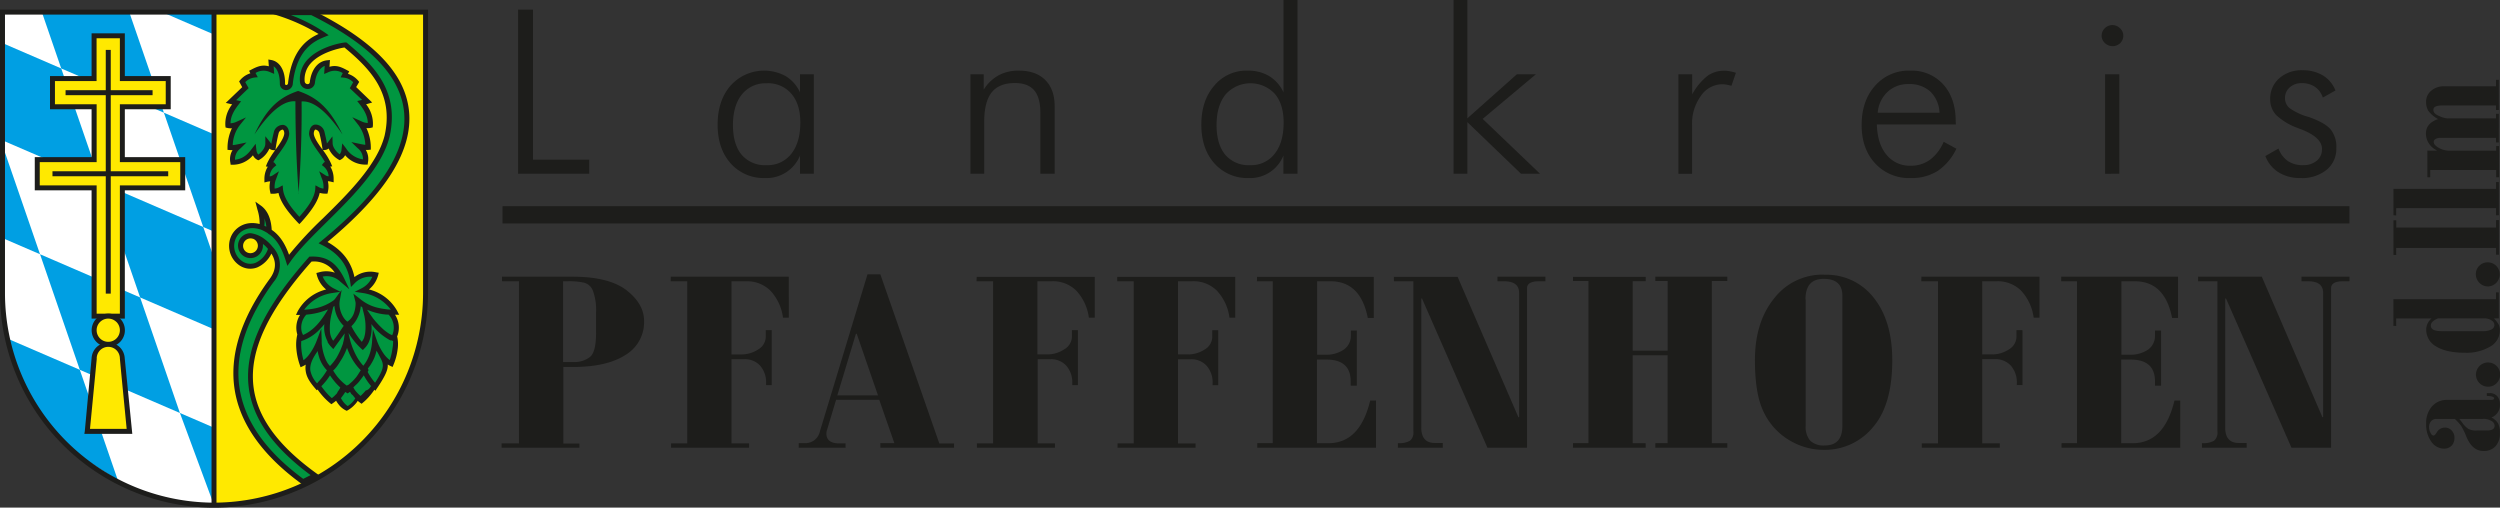
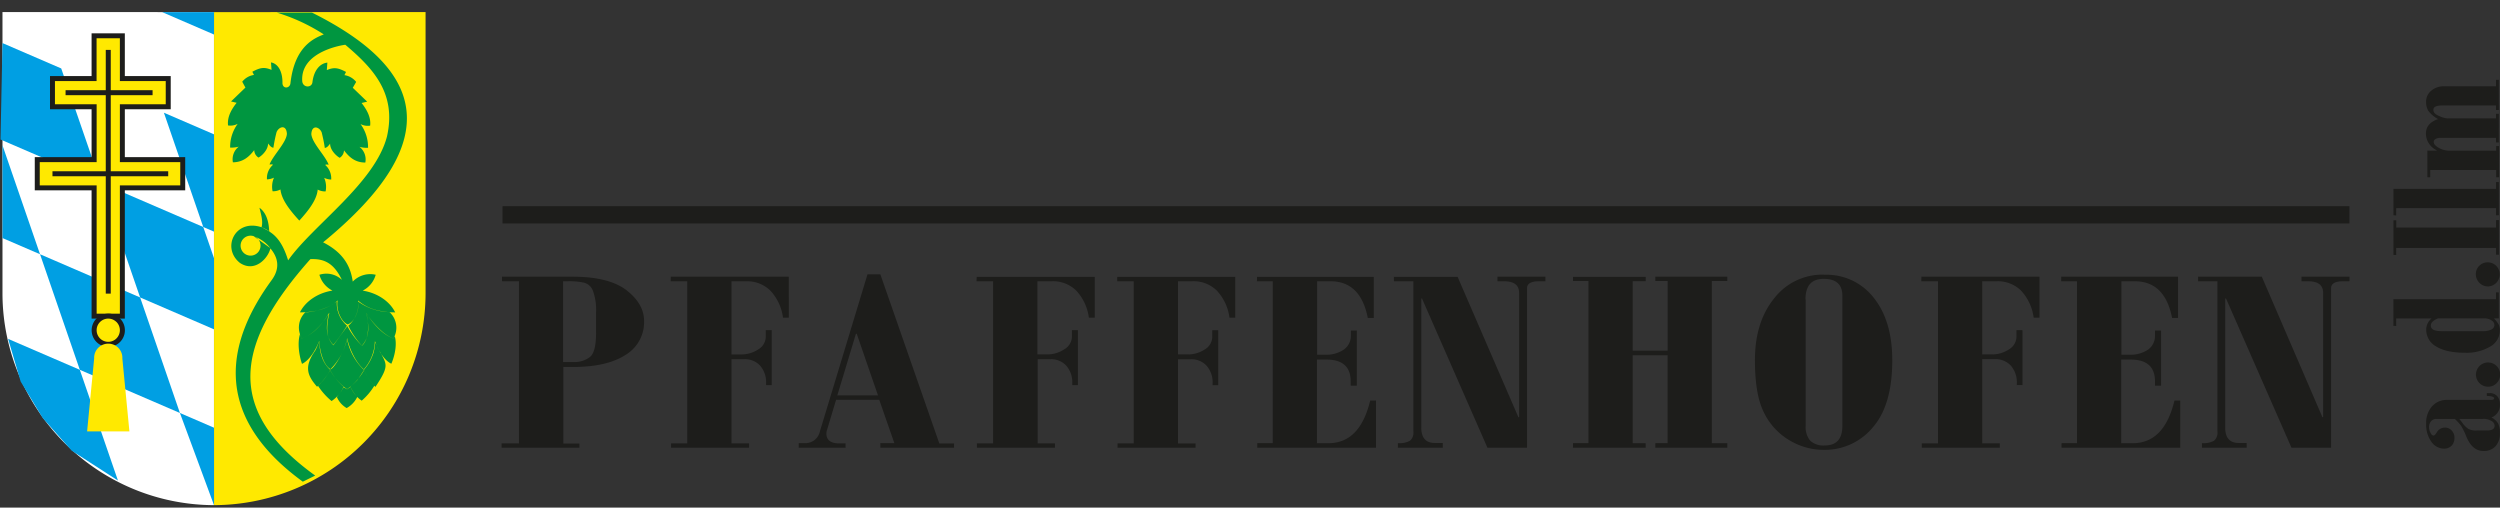
<svg xmlns="http://www.w3.org/2000/svg" viewBox="0 0 737.01 149.65">
  <rect x="0" y="0" width="737.01" height="149.65" fill="#333333" stroke="none" />
  <defs>
    <style>.cls-1,.cls-2{fill:#1d1d1b;}.cls-1,.cls-3,.cls-4,.cls-5,.cls-6{fill-rule:evenodd;}.cls-3{fill:#ffe900;}.cls-4{fill:#fff;}.cls-5{fill:#009fe3;}.cls-6{fill:#009640;}</style>
  </defs>
  <g id="Ebene_2" data-name="Ebene 2">
    <g id="Ebene_1-2" data-name="Ebene 1">
-       <path class="cls-1" d="M667.84,46l3.87-2.21a7.71,7.71,0,0,0,2.77,3.69A7.81,7.81,0,0,0,679,48.69,6.07,6.07,0,0,0,683,47.38a4.34,4.34,0,0,0,1.53-3.48c0-2.24-2-4.15-6-5.72a8.16,8.16,0,0,1-1-.39A18.56,18.56,0,0,1,671.11,34a6.64,6.64,0,0,1-1.85-4.77,7.89,7.89,0,0,1,2.65-6.13,9.82,9.82,0,0,1,6.84-2.39,11.46,11.46,0,0,1,6.09,1.55,9.08,9.08,0,0,1,3.66,4.42l-3.73,2.09a5.9,5.9,0,0,0-2.32-3.17,6.91,6.91,0,0,0-4-1.09A5.05,5.05,0,0,0,675,25.79a4,4,0,0,0-1.37,3.09,3.82,3.82,0,0,0,1.35,3,17.71,17.71,0,0,0,5.62,2.6c3.22,1.13,5.37,2.35,6.49,3.68a8.21,8.21,0,0,1,1.67,5.48,8,8,0,0,1-2.88,6.44,11.59,11.59,0,0,1-7.73,2.41,11.8,11.8,0,0,1-6.43-1.7A9.58,9.58,0,0,1,667.84,46m-47.25,5.24V21.9h4.19V51.21Zm-1-40.75a2.91,2.91,0,0,1,.93-2.18,3.14,3.14,0,0,1,4.44,0,2.89,2.89,0,0,1,1,2.18,3,3,0,0,1-.92,2.23,3.26,3.26,0,0,1-4.48,0A3,3,0,0,1,619.56,10.46Zm-43,26.21H553.3c.11,3.79,1.06,6.77,2.84,8.92a8.83,8.83,0,0,0,7.16,3.24A9.52,9.52,0,0,0,569,47.08,12.76,12.76,0,0,0,573,41.79l3.75,2.05a16.26,16.26,0,0,1-5.51,6.55,14.39,14.39,0,0,1-8,2.1,13.48,13.48,0,0,1-10.42-4.31q-4-4.3-4-11.31,0-7.2,4-11.63a13.15,13.15,0,0,1,10.32-4.42,12.49,12.49,0,0,1,9.75,4.08q3.66,4.08,3.66,10.88Zm-4.82-3.47A9.15,9.15,0,0,0,569.08,27a9.06,9.06,0,0,0-6.44-2.21,8.75,8.75,0,0,0-6.19,2.31,9.35,9.35,0,0,0-2.89,6.14Zm-72.9-5.41a17.84,17.84,0,0,1,4.41-5.38,8.27,8.27,0,0,1,5-1.59,8.69,8.69,0,0,1,1.74.17,10.74,10.74,0,0,1,1.73.45l-1.32,3.83a11.91,11.91,0,0,0-1.37-.33,7.37,7.37,0,0,0-1.37-.13,7.68,7.68,0,0,0-6.27,3.44,13.85,13.85,0,0,0-2.59,8.56v14.4H494.8V21.9h4.06ZM428.52,51.21V0h4.06V34.89l14.61-13h5.61L437.1,35.05,454,51.21h-5.61L432.58,36V51.21Zm-50.17,0V45.85a10.51,10.51,0,0,1-10.21,6.64A13,13,0,0,1,358,48.16q-3.84-4.33-3.84-11.42t3.8-11.48a12.28,12.28,0,0,1,9.81-4.44,12.11,12.11,0,0,1,6.42,1.63,10.84,10.84,0,0,1,4.19,4.8V0h4.13V51.21Zm-19.7-14.35c0,3.79.86,6.71,2.56,8.76a9,9,0,0,0,7.32,3.07,8.71,8.71,0,0,0,7.24-3.35q2.66-3.35,2.65-9.23c0-3.59-.87-6.42-2.62-8.47a9.82,9.82,0,0,0-14.48.19Q358.65,31.13,358.65,36.86ZM286.09,51.21V21.9H290v4.53a12,12,0,0,1,4.38-4.22,12.37,12.37,0,0,1,6-1.39c3.32,0,5.92.92,7.77,2.77s2.77,4.43,2.77,7.72v19.9H306.7V33.14q0-4.39-1.83-6.53c-1.22-1.42-3.12-2.13-5.67-2.13-3.11,0-5.39.93-6.85,2.76s-2.2,4.73-2.2,8.68V51.21Zm-50.24,0V45.85a10.66,10.66,0,0,1-10.27,6.64,13,13,0,0,1-10.18-4.33q-3.84-4.33-3.84-11.42t3.8-11.48a13.26,13.26,0,0,1,16.27-2.81,10.78,10.78,0,0,1,4.22,4.8V21.9h4.06V51.21ZM216.08,36.86c0,3.79.86,6.71,2.56,8.76A9,9,0,0,0,226,48.69a8.77,8.77,0,0,0,7.28-3.35q2.66-3.35,2.66-9.23c0-3.59-.87-6.42-2.64-8.47A9,9,0,0,0,226,24.55a8.92,8.92,0,0,0-7.28,3.28Q216.08,31.13,216.08,36.86ZM152.73,51.21V2.84h4.4V47.08h16.58v4.13Z" />
      <path class="cls-1" d="M648,81.57h18.79L684.66,123h.21V86.33c0-2.28-1.48-3.41-4.45-3.41h-1.93V81.57h14.14v1.35h-1.91c-2.35,0-3.51.7-3.51,2.08v47H675.54l-19.3-44H656v38.07c0,3,1.34,4.52,4,4.52h2.33V132H649.14v-1.36a6.47,6.47,0,0,0,3.57-.71,3.11,3.11,0,0,0,1-2.69V82.92H648Zm-40.34,0h34.44V93.73h-1.76q-2.13-10.82-11-10.81h-3.94v21.65h2.33a9.16,9.16,0,0,0,5.57-1.53,4.94,4.94,0,0,0,2-4.17V97.44h1.8V113.7h-1.8v-1.27c0-4.29-2.41-6.43-7.2-6.43h-2.75v24.66h3.37q9.31,0,12.32-12.58h1.71V132h-35v-1.36h4.55V82.92h-4.66Zm-41.21,0h34.8V93.65h-1.72a14.42,14.42,0,0,0-3.74-8,9.78,9.78,0,0,0-7.07-2.74h-4.35v21.57H587a9,9,0,0,0,5.29-1.51,4.38,4.38,0,0,0,2.17-3.65v-2h1.77v16.2h-1.66v-.48a7.46,7.46,0,0,0-1.77-5.25,6.09,6.09,0,0,0-4.7-1.91h-3.73v24.82h5.18V132h-23v-1.28h4.78V82.92H566.4Zm-34.13,6.69v37.26a6.2,6.2,0,0,0,1.35,4.41,5.75,5.75,0,0,0,4.29,1.39c3.47,0,5.18-1.93,5.18-5.8V87.21c0-3.33-1.82-5-5.48-5S532.27,84.24,532.27,88.26ZM537.91,81a17.58,17.58,0,0,1,14.51,6.83q5.43,6.84,5.43,18.37,0,13.25-5.77,19.83a18.34,18.34,0,0,1-14.36,6.59,19.58,19.58,0,0,1-10.36-2.93,19.22,19.22,0,0,1-7.4-8.19c-1.74-3.5-2.6-8.61-2.6-15.3q0-11.25,5.67-18.24a18,18,0,0,1,14.58-7Zm-74.19.62h21.44v1.27h-3.83v20.49h10.3V82.84H488V81.57h21.22v1.27h-4.56v47.82h4.56V132H488v-1.36h3.62V104.73h-10.3v25.93h3.83V132H463.72v-1.36h4.56V82.84h-4.56Zm-52.8,0h18.79L447.63,123h.21V86.33c0-2.28-1.49-3.41-4.46-3.41h-1.92V81.57H455.6v1.35h-1.91c-2.35,0-3.52.7-3.52,2.08v47H438.51l-19.3-44H419v38.07c0,3,1.34,4.52,4,4.52h2.34V132H412.1v-1.36a6.43,6.43,0,0,0,3.57-.71,3.11,3.11,0,0,0,1-2.69V82.92h-5.74Zm-40.34,0H405V93.73h-1.77q-2.12-10.82-11-10.81h-3.94v21.65h2.34a9.13,9.13,0,0,0,5.56-1.53,4.94,4.94,0,0,0,2.05-4.17V97.44H400V113.7h-1.81v-1.27q0-6.44-7.19-6.43h-2.76v24.66h3.38q9.3,0,12.32-12.58h1.71V132h-35v-1.36h4.56V82.92h-4.66Zm-41.22,0h34.8V93.65h-1.71a14.36,14.36,0,0,0-3.75-8,9.75,9.75,0,0,0-7.07-2.74h-4.35v21.57h2.64A9,9,0,0,0,355.2,103a4.37,4.37,0,0,0,2.18-3.65v-2h1.76v16.2h-1.66v-.48a7.42,7.42,0,0,0-1.77-5.25,6.06,6.06,0,0,0-4.7-1.91h-3.73v24.82h5.18V132h-23v-1.28h4.77V82.92h-4.88Zm-41.42,0h34.8V93.65H321a14.35,14.35,0,0,0-3.74-8,9.75,9.75,0,0,0-7.07-2.74h-4.35v21.57h2.63a9,9,0,0,0,5.29-1.51A4.36,4.36,0,0,0,316,99.33v-2h1.77v16.2h-1.66v-.48a7.42,7.42,0,0,0-1.77-5.25,6.07,6.07,0,0,0-4.7-1.91h-3.73v24.82H311V132h-23v-1.28h4.77V82.92h-4.88ZM252.33,98.41l-5.49,18.16h12l-6.27-18.16Zm3.41-17.54h3.79l17.39,49.87h4.34V132H259.53v-1.36h4.13l-4.45-12.77H246.48l-2.65,8.83a3.41,3.41,0,0,0-.21,1.09c0,1.95,1.29,2.93,3.84,2.93h1.82V132H235.46v-1.36h1.69a4.37,4.37,0,0,0,4.56-3.47Zm-58,.7h34.8V93.65h-1.71a14.36,14.36,0,0,0-3.75-8A9.75,9.75,0,0,0,220,82.92h-4.35v21.57h2.64a9,9,0,0,0,5.28-1.51,4.37,4.37,0,0,0,2.18-3.65v-2h1.76v16.2h-1.66v-.48a7.46,7.46,0,0,0-1.76-5.25,6.1,6.1,0,0,0-4.71-1.91h-3.73v24.82h5.18V132h-23v-1.28h4.77V82.92h-4.88ZM166,82.92v23.82h3.14a7.55,7.55,0,0,0,4.68-1.42c1.28-.94,1.9-3.32,1.9-7.15V92.06a16.24,16.24,0,0,0-.89-6.24,3.87,3.87,0,0,0-2.51-2.45,20.25,20.25,0,0,0-5.09-.45Zm-18-1.35h20.77q10.75,0,15.94,4c3.44,2.68,5.17,5.71,5.17,9.06a11.26,11.26,0,0,1-5.47,10c-3.66,2.36-8.79,3.55-15.34,3.55h-3v22.58h4.75V132H147.87v-1.28H153V82.92h-5Z" />
      <path class="cls-1" d="M715.6,44.39h2.74v-.1a5.49,5.49,0,0,1-3.17-4.89q0-3.1,3.61-4.29a8.61,8.61,0,0,1-2.9-2.44,5,5,0,0,1-.66-2.65,4.15,4.15,0,0,1,1.51-3.27,5.63,5.63,0,0,1,3.81-1.31h15.29V23.53h.84v8.9h-.84V31.09H720.06c-1.8,0-2.69.42-2.69,1.27s.56,1.34,1.69,1.83a7.35,7.35,0,0,0,2.46.72h14.31V33.55h.84V42h-.84V40.64H719.32A2.6,2.6,0,0,0,718,41a.94.94,0,0,0-.53.84c0,.59.48,1.17,1.47,1.73a6.17,6.17,0,0,0,3.13.85h13.81V43.07h.84v9.19h-.84V50.11H716.44v2.15h-.84Zm-10,19.07V55.68h30.25v-2h.84v9.78h-.84v-2.1H706.41v2.15Zm0,11.69V64.93h.83v2.15h29.42v-2.2h.84V75.1h-.84v-2H706.41v2.05Zm27.87,9.3a3.62,3.62,0,0,1-3.58-3.57,3.4,3.4,0,0,1,1-2.52,3.57,3.57,0,0,1,5,0,3.57,3.57,0,0,1-2.51,6.09Zm-1,9.41H718.73a5.35,5.35,0,0,0-1.63,1,1.57,1.57,0,0,0-.48,1.15c0,1.09,1.08,1.62,3.23,1.62h12.07a5.48,5.48,0,0,0,2.52-.48,1.49,1.49,0,0,0,.92-1.33,1.63,1.63,0,0,0-.82-1.35A3.63,3.63,0,0,0,732.47,93.86Zm-26.89,2.2V88.21h30.25v-2h.84v7.66h-1.45a8.7,8.7,0,0,1,1.41,1.83,4,4,0,0,1,.33,1.75,5.46,5.46,0,0,1-2.84,4.72,13.7,13.7,0,0,1-7.47,1.82c-3.6,0-6.39-.6-8.39-1.81a5.62,5.62,0,0,1-3-5,4.22,4.22,0,0,1,1.58-3.29H706.41v2.2ZM733.45,114a3.57,3.57,0,1,1,2.52-1A3.4,3.4,0,0,1,733.45,114Zm-1.38,9.5H725l.81,1a7.08,7.08,0,0,0,1.88,1.94,5,5,0,0,0,2.49.47h3c1.5,0,2.25-.48,2.25-1.43a1.69,1.69,0,0,0-1-1.41A4.5,4.5,0,0,0,732.07,123.48Zm-8.41,0h-5.41a2,2,0,0,0-1.55.67,2.51,2.51,0,0,0-.6,1.75,3.54,3.54,0,0,0,.42,1.67c.28.54.56.8.85.8s.53-.23.88-.71a2.82,2.82,0,0,1,2.53-1.63,2.61,2.61,0,0,1,2,.88,3,3,0,0,1,.81,2.11,3.26,3.26,0,0,1-.84,2.34,3,3,0,0,1-2.24.88,4.53,4.53,0,0,1-3.76-2.07,8.55,8.55,0,0,1-1.51-5.21,7.45,7.45,0,0,1,1.71-5.17,5.81,5.81,0,0,1,4.59-1.92h12.86c.59,0,.88-.16.88-.5s-.72-.66-2.16-.66v-.84h.83a2.88,2.88,0,0,1,2.21.88,3.39,3.39,0,0,1,.82,2.38,3.87,3.87,0,0,1-2.49,3.92,4.7,4.7,0,0,1,1.92,1.7,5.69,5.69,0,0,1,.57,2.84,5.56,5.56,0,0,1-1.28,3.94,4.61,4.61,0,0,1-3.61,1.4q-3.37,0-5.13-4.56a19.51,19.51,0,0,0-1.39-2.82A14.31,14.31,0,0,0,723.66,123.48Z" />
      <rect class="cls-2" x="148.15" y="60.78" width="544.47" height="5.1" />
      <path class="cls-3" d="M63.1,3.57V148.92a62.53,62.53,0,0,0,62.36-62.36v-83Z" />
      <path class="cls-4" d="M63.08,3.57V148.92A62.53,62.53,0,0,1,.73,86.56v-83Z" />
      <polygon class="cls-5" points="47.79 3.57 63.09 10.18 63.09 3.57 47.79 3.57" />
-       <polygon class="cls-5" points="12.34 3.57 18.05 20.18 48.32 33.23 38.1 3.57 12.34 3.57" />
      <polygon class="cls-5" points="48.32 33.23 59.92 66.92 63.09 68.29 63.09 39.61 48.32 33.23" />
      <polygon class="cls-5" points="0.73 12.7 18.05 20.18 29.66 53.86 0.15 41.13 0.73 12.7" />
      <polygon class="cls-5" points="29.66 53.86 41.31 87.69 63.09 97.09 63.09 76.12 59.92 66.92 29.66 53.86" />
      <polygon class="cls-5" points="0.73 42.84 11.8 74.95 0.73 70.18 0.73 42.84" />
      <polygon class="cls-5" points="41.31 87.69 11.8 74.95 23.53 109.02 53.04 121.75 41.31 87.69" />
      <polygon class="cls-5" points="63.09 148.92 53.04 121.75 63.09 126.09 63.09 148.92" />
      <polygon class="cls-5" points="2.39 99.9 23.53 109.02 34.77 141.66 21.15 132.87 12.58 123.23 6.1 112.5 2.39 99.9" />
      <polygon class="cls-3" points="27.76 10.56 27.76 23.16 15.47 23.16 15.47 31.48 27.76 31.48 27.76 47.07 10.98 47.07 10.98 55.38 27.76 55.38 27.76 93.2 36.07 93.2 36.07 55.38 53.87 55.38 53.87 47.07 36.07 47.07 36.07 31.48 49.59 31.48 49.59 23.16 36.07 23.16 36.07 10.56 27.76 10.56" />
      <path class="cls-2" d="M27,22.43V9.82H36.8V22.43H50.33v9.78H36.8V46.33H54.6v9.79H36.8V93.93H27V56.12H10.25V46.33H27V32.21H14.74V22.43Zm1.47-11.14V23.9H16.2v6.84H28.49V47.8H11.72v6.85H28.49V92.47h6.85V54.65h17.8V47.8H35.34V30.74H48.86V23.9H35.34V11.29Z" />
      <rect class="cls-2" x="31.18" y="14.71" width="1.47" height="71.85" />
      <rect class="cls-2" x="19.33" y="26.59" width="25.65" height="1.47" />
      <rect class="cls-2" x="15.47" y="50.49" width="34.12" height="1.47" />
      <path class="cls-3" d="M31.91,93.2a4.16,4.16,0,1,1-4.15,4.16,4.16,4.16,0,0,1,4.15-4.16" />
      <path class="cls-2" d="M34.33,94.93a3.42,3.42,0,0,0-4.84,0,3.38,3.38,0,0,0-1,2.42,3.41,3.41,0,0,0,3.42,3.42,3.38,3.38,0,0,0,2.42-1,3.42,3.42,0,0,0,0-4.85m-2.42-2.46a4.9,4.9,0,1,1-3.45,1.43A4.87,4.87,0,0,1,31.91,92.47Z" />
      <path class="cls-3" d="M27.76,105.67l-2.08,21.5H38.15l-2.08-21.5a4.16,4.16,0,1,0-8.31,0" />
-       <path class="cls-2" d="M25,127.1,27,105.63a4.89,4.89,0,0,1,9.77,0L39,127.9H24.87Zm3.53-21.36-2,20.7H37.34c-.61-6.41-1.41-14.25-2-20.77a3.46,3.46,0,0,0-1-2.42,3.42,3.42,0,0,0-4.83,0,3.46,3.46,0,0,0-1,2.42Z" />
      <path class="cls-6" d="M74.83,69.66a10.45,10.45,0,0,1,4.85,3.47M77,66.91a14,14,0,0,1,2.72,1.48m-5.86,1.09a2.94,2.94,0,1,1-2.93,2.93A2.94,2.94,0,0,1,73.82,69.48Zm31.48,47.58a10.74,10.74,0,0,1-1.89-2.77l-.14-.2-1,.68-1-.6-.7,1.16-1.29,1.73a6.83,6.83,0,0,0,2.88,3.24A7.5,7.5,0,0,0,105.3,117.06Zm-2-3.12a19.79,19.79,0,0,0,1.94-1.83c.78-1,1.38-2.06,2.07-3.09a16,16,0,0,0,3,4.69,18.15,18.15,0,0,1-3.72,4.41A9.26,9.26,0,0,1,103.28,113.94Zm-2,.11a17.21,17.21,0,0,1-3.83-4.64l-.16-.3a20.85,20.85,0,0,1-2.6,3.63l-1,1a20,20,0,0,0,4,4.49A9.75,9.75,0,0,0,101.27,114.05Zm1-14.42c-.41,3.51-4.25,9.71-5,9.17-2.39-1.62-3.11-6.38-3.17-7.84,0-.88-.71,1.62-1.32,2.51-3.32,4.81-2.17,7.28.62,10.54a17.1,17.1,0,0,0,3.84-4.9,16.9,16.9,0,0,0,5,5.62,17.12,17.12,0,0,0,5.07-5.67,15.81,15.81,0,0,0,3.29,5c4.22-6.28,3.24-6.69,1.51-10.12a10.15,10.15,0,0,1-1.52-3.2c-.06-.36,0,1.12-.49,3.08a13.84,13.84,0,0,1-2.83,5.13c-.13.15,0,.06,0,0C105.17,107.23,103.1,103.2,102.32,99.63Zm14.06-.49c-.14.21-.27.42-.4.64-3.48-1.19-7-5.85-8-7.42.75,3,.95,7.47-1.29,9.58a25.08,25.08,0,0,1-4.32-5.8l-4.1,5.65c-1.9-2-2.34-4.53-1.19-9.58-1.63,2.59-4.37,6.33-8.14,7.53l-.53-1.21c-.68,2.17-.46,5.64.6,8.74,2.15-1,4-4,5.07-6.75.1,3,.75,6.26,3.19,8.44a17.71,17.71,0,0,0,5-9.09,17.22,17.22,0,0,0,4.89,9.1,13.17,13.17,0,0,0,3.34-8.36c1,2.69,2.77,5.66,4.85,6.62C116.6,104.36,117,101.14,116.38,99.14Zm-1.47-7.06c-3-.42-6-.63-9.39-3.49.52,2-.54,6-3,7.07-1.76-.63-3.56-4.18-3-7.14C98.23,90.2,93.5,92,90,92.08a6.22,6.22,0,0,0-1,7.66c3.54-1.25,5.87-4,7.92-7.36-.68,3.24-1.19,6.62,1.35,9.28A53,53,0,0,0,102.29,96a8.64,8.64,0,0,1-3-7.09c-2.41,1.74-5.5,3.17-10.86,3.17,1.46-3,5-5.71,9.58-6.41A7.54,7.54,0,0,1,94.16,81a6.65,6.65,0,0,1,6.64,1.51c-2.32-4.76-5-6.3-9.3-6.12-22.3,25.08-25.31,44.56,1.42,63.81L89.27,142C61.18,121.56,67.77,99.49,80,82.7c2.85-3.8,1.79-7-.29-9.48-.64,2.86-4.56,7.26-9,4.27C65.2,73.07,69.38,64.39,77.11,67c.46-1.68-.06-3.5-.63-5.76,2.21,1.59,2.79,4.48,2.88,7,3,1.82,4.51,5.08,5.58,8.51,7.27-10.33,25.64-22.78,29.15-36.55,2.84-12.63-4-20-12.29-27-.28,0-13.42,1.81-12.69,10.83.26,1.9,2.81,1.91,3,.2.4-3.43,2.17-5.54,4.4-5.77l-.16,2.2c2.2-.92,3.38-.65,5.66.55l-.47.94a5.45,5.45,0,0,1,3.46,2l-1,1.73,4.25,4.09-1.65.39c1.25,1.63,2.84,4,2.52,6.68a4.55,4.55,0,0,1-2.84-.47,11.46,11.46,0,0,1,2.22,7,8.09,8.09,0,0,1-2.53-.28,4.71,4.71,0,0,1,1.73,4.63c-3,0-4.75-1.58-6.29-3.6a2.67,2.67,0,0,1-1.26,2.2c-.8-.41-2.86-2.19-2.83-4.17-.46.59-.9,1.2-1.57,1.26-.26-1.81-.54-3-.91-4.56-.65-1.65-2.92-2.42-3.06.49.23,2.64,4,6.19,5.11,9-.34,0-.83-.15-1,.11a5.27,5.27,0,0,1,1.75,4.28,5.24,5.24,0,0,1-2.07-.5,6.61,6.61,0,0,1,.42,4,4.64,4.64,0,0,1-2.33-.54C93.41,58.88,91,62,88.27,65c0,0,0,0-.06,0C85.47,62,83,58.9,82.68,55.85a4.48,4.48,0,0,1-2.32.53,6.58,6.58,0,0,1,.41-4,5.41,5.41,0,0,1-2.07.5,5.23,5.23,0,0,1,1.76-4.28c-.2-.26-.69-.08-1-.12,1.13-2.8,4.89-6.35,5.12-9-.14-2.91-2.42-2.14-3.06-.49a44.21,44.21,0,0,0-.92,4.56c-.66-.06-1.1-.67-1.57-1.26,0,2-2,3.76-2.83,4.16a2.64,2.64,0,0,1-1.25-2.2c-1.54,2-3.33,3.57-6.29,3.6a4.71,4.71,0,0,1,1.73-4.62,8.42,8.42,0,0,1-2.54.28,11.52,11.52,0,0,1,2.22-7,4.61,4.61,0,0,1-2.84.47c-.31-2.73,1.27-5.06,2.53-6.68l-1.65-.39,4.24-4.09-.94-1.73a5.43,5.43,0,0,1,3.46-2l-.48-.94c2.28-1.21,3.46-1.47,5.66-.55l-.16-2.2c2,.34,3.46,2.56,3.38,6.21.16,1.71,2.21,1.45,2.36-.08,1.23-11,7.08-13.27,9.82-14.39A54.12,54.12,0,0,0,81.57,3.71l10.4,0c32.82,16.39,40.3,37.37,3.28,67.73,5.61,2.86,8.06,6.64,8.74,11.58A7.14,7.14,0,0,1,110.76,81a7.49,7.49,0,0,1-3.84,4.68c4.55.7,8.12,3.37,9.58,6.41-5.36,0-8.45-1.43-10.87-3.17a8.59,8.59,0,0,1-2.94,7.1,23.4,23.4,0,0,0,4,5.88c2.51-2.78,2-6.25,1.29-9.6,1.58,2.48,4.4,6.19,8,7.49A6.28,6.28,0,0,0,114.91,92.08Z" />
-       <path class="cls-2" d="M62.36,148.18V4.31H1.47V86.56a61.79,61.79,0,0,0,60.89,61.62m1.46,1.47H62.36A63.28,63.28,0,0,1,0,86.56V2.84H126.18V86.56a63.28,63.28,0,0,1-62.36,63.09Zm0-145.34V148.18a61.79,61.79,0,0,0,60.9-61.62V4.31Z" />
-       <path class="cls-2" d="M93.77,112.65l.37-.4a17.07,17.07,0,0,0,1.33-1.67c.29-.4.56-.82.82-1.24v0h0v0l.09-.17a9.58,9.58,0,0,1-2.28-3.82,13.74,13.74,0,0,1-.47-1.89,4.91,4.91,0,0,1-.27.47c-1.55,2.24-2.06,3.9-1.86,5.34A7.85,7.85,0,0,0,93.46,113l.26-.25,0,0Zm14.62-3a14.35,14.35,0,0,0,1,1.65,15.86,15.86,0,0,0,1.18,1.54c3-4.61,2.59-5.42,1.4-7.68l-.46-.89a7.58,7.58,0,0,0-.42-.7l-.1-.16-.14.6a11.32,11.32,0,0,1-1.1,2.69c-.17.3-.35.61-.55.92v0h0l0,0v0l0,0h0l0,0-.1.15v0l0,0h0l0,0-.06.08v0h0l0,0h0l0,0,0,0h0c-.19.26-.38.52-.59.78.06.15.13.31.2.46h0l0,0h0l0,0h0v0Zm-5.61,3.76.69-.61.37-.32h0c.23-.23.45-.46.66-.7s.38-.43.56-.65h0c.33-.46.64-.94.94-1.43l.35-.55a16.83,16.83,0,0,1-2.87-3.91,17.92,17.92,0,0,1-1.17-2.69,19.64,19.64,0,0,1-1.27,2.79c-.19.35-.4.69-.61,1l0,0c-.24.41-.48.78-.71,1.12a10.38,10.38,0,0,1-1.1,1.4,3.3,3.3,0,0,1-.41.36,18.2,18.2,0,0,0,1.11,1.65h0v0l0,0v0l0,0c.21.28.44.54.67.8a14.75,14.75,0,0,0,2.22,2Zm6.62.4a17.55,17.55,0,0,1-1.32-1.76,15.31,15.31,0,0,1-.83-1.41h0v0c-.31.45-.64.91-1,1.35h0c-.14.2-.29.4-.45.59a8.17,8.17,0,0,1-1,1h0c-.2.21-.42.41-.63.6.07.15.14.29.22.43h0l.06.1h0v0h0v0h0v0h0v0h0v0h0v0h0v0h0l0,0h0v0h0v0h0v0h0v0h0v0h0l0,0h0v0h0a5.89,5.89,0,0,0,.41.57,9.34,9.34,0,0,0,1.44,1.44,15.65,15.65,0,0,0,1.54-1.62C108.58,115,109,114.41,109.4,113.81Zm-10,1.88.41-.55a9,9,0,0,0,.52-.89,18,18,0,0,1-1.7-1.78l-.46-.57h0l0,0,0,0h0l0,0c-.31-.41-.61-.83-.89-1.24a18.2,18.2,0,0,1-1.07,1.53,18.88,18.88,0,0,1-1.48,1.67l0,0,0,0a22,22,0,0,0,1.41,1.81,16,16,0,0,0,1.69,1.7,10.49,10.49,0,0,0,1.56-1.49l.12-.14Zm4.19.48h0l-.12-.18h0l0,0h0v0h0v0h0v0h0v0h0v0h0v0h0l0,0v0h0l-.06-.1h0l0,0h0c-.08-.13-.15-.26-.22-.39l-.71.49,0,0h0l-.06-.05-.63-.39c-.14.24-.28.45-.43.66h0v0h0v0c-.13.2-.27.39-.42.58v0h0v0h0l-.43.59a7.75,7.75,0,0,0,1,1.45,5.55,5.55,0,0,0,1,.88,7.72,7.72,0,0,0,1.35-1.12,5.58,5.58,0,0,0,.87-1.16c-.23-.27-.46-.56-.69-.88Zm-29-45.79-.08,0h0A2.2,2.2,0,0,0,72.27,74a2.21,2.21,0,0,0,3.11,0,2.2,2.2,0,0,0-.7-3.58h0ZM93.09,38.21H93c-.26,0-.52.6-.49,1.26.11,1.22,1.37,3,2.6,4.69l-.08-.56a42.9,42.9,0,0,0-.88-4.38A1.46,1.46,0,0,0,93.09,38.21Zm-9.83,0h0a1.5,1.5,0,0,0-1.1,1,43.72,43.72,0,0,0-.87,4.39l-.08.55c1.22-1.7,2.48-3.47,2.6-4.79,0-.62-.23-1.11-.5-1.15Zm17,47.82h0l-2.19.34a12.57,12.57,0,0,0-8.4,4.93,20.6,20.6,0,0,0,3.45-.44,14.33,14.33,0,0,0,5.23-2.32l.06-.06a2.91,2.91,0,0,0,.39-.41ZM78.52,66.84a10.06,10.06,0,0,0-.59-2.47,7.6,7.6,0,0,1,0,2.18Zm18.1,33.88a8.68,8.68,0,0,1-1-5.17c-.4.49-.82,1-1.28,1.45a12.82,12.82,0,0,1-5.12,3.41l0,0-.4.14a12.68,12.68,0,0,0,0,2,17.75,17.75,0,0,0,.65,3.65,8.43,8.43,0,0,0,1.74-1.78,16.31,16.31,0,0,0,1.71-2.92h0c.19-.41.35-.81.5-1.21l1.3-3.45.12,3.69c0,.5,0,1,.1,1.51v0a15.24,15.24,0,0,0,.93,3.57,8.65,8.65,0,0,0,.75,1.49h0v0c.15.21.31.41.47.6h0l.19.21a15.17,15.17,0,0,0,1.87-2.36h0a22.39,22.39,0,0,0,2-4.4v0l0-.06V101a8.24,8.24,0,0,0,.32-1.46l.15-1.26-3.36,4.64-.61-.64a7,7,0,0,1-1.14-1.55h0Zm19.27-.19-.17-.06-.31-.12,0,0h0l-.07,0h0l0,0-.07,0h0l-.06,0-.06,0h0l-.07,0,0,0h0a17.07,17.07,0,0,1-5.61-4.82,10.09,10.09,0,0,1-.59,4.94,5.84,5.84,0,0,1-1.44,2.24l-.47.49-.53-.48A18.84,18.84,0,0,1,104,100c-.43-.57-.85-1.19-1.27-1.86l.3,1.38a21.18,21.18,0,0,0,1.94,5.23,14.7,14.7,0,0,0,2,2.92v0l0,0,0,0h0l.14.15,0,0,.31-.41h0c.19-.26.36-.52.52-.77v0h0v0h0a12.44,12.44,0,0,0,.89-1.84,14.54,14.54,0,0,0,.86-4.21l.24-3.55,1.18,3.36a16.49,16.49,0,0,0,2.09,4,8.12,8.12,0,0,0,1.7,1.75,16.17,16.17,0,0,0,.79-3.36A11,11,0,0,0,115.89,100.53Zm-6-6.78a27.07,27.07,0,0,0,2.68,2.94,12.8,12.8,0,0,0,2.54,1.91h0l.05,0,.46.22a5.54,5.54,0,0,0-1.07-6.07l-.37,0-.12,0a18.23,18.23,0,0,1-5.84-1.44l.4.63C109,92.49,109.44,93.11,109.91,93.75Zm-2.56,5.81a8.21,8.21,0,0,0,.34-1.52,15.41,15.41,0,0,0-.39-5.5l-.5-2-.43-.25a9,9,0,0,1-.94,3.36,8.59,8.59,0,0,1-1.82,2.52,24,24,0,0,0,3.07,4.61A6.11,6.11,0,0,0,107.35,99.56Zm-4.91-4.73,0,0,0,0a5.08,5.08,0,0,0,1.91-2.48,9.1,9.1,0,0,0,.51-3,3.39,3.39,0,0,0-.1-.57l-.56-2.2L106,88c3,2.5,5.58,2.86,8.31,3.23l.91.06a12.57,12.57,0,0,0-8.4-4.93l-2.26-.34,2-1a6.88,6.88,0,0,0,3.2-3.41,6.28,6.28,0,0,0-5.3,2l-1,1-.2-1.39c-.69-5-3.27-8.44-8.34-11l-1-.51.87-.71c17.62-14.46,25.57-27,24.3-38.27C117.93,22.3,109,13.09,91.79,4.47l-6,0a47.08,47.08,0,0,1,10,5.14l1.11.77-1.25.51C93,12,87.49,14.21,86.32,24.66a2,2,0,0,1-2,1.91h0a1.86,1.86,0,0,1-1.82-1.85c0-2.5-.64-4.38-1.83-5.17l.16,2.23-1.1-.46a4.49,4.49,0,0,0-4.4.2L76,22.78a10.29,10.29,0,0,0-1.07.09,4.63,4.63,0,0,0-2.63,1.34l1,1.77-3.68,3.54,1.45.35-.69.9c-1.22,1.57-2.43,3.45-2.41,5.57a4.57,4.57,0,0,0,1.84-.48l2.71-1.24L70.61,37a10.28,10.28,0,0,0-2,5.78,12,12,0,0,0,1.58-.26L72.68,42l-1.82,1.77a4,4,0,0,0-1.58,3.32c2.42-.25,3.85-1.71,5-3.27l1.09-1.44.22,1.8a2.25,2.25,0,0,0,.56,1.4c.81-.58,2.09-1.92,2.07-3.27l0-2.15,1.34,1.68c.16.2.3.39.43.54.22-1.25.45-2.24.74-3.43l.06-.22a2.76,2.76,0,0,1,2.75-1.91c.48.08,1.62.49,1.72,2.63-.15,1.83-1.54,3.77-2.88,5.64a31.36,31.36,0,0,0-1.82,2.71,1,1,0,0,1,.47.35l.44.57-.56.45A4.11,4.11,0,0,0,79.49,52a1.82,1.82,0,0,0,.87-.27l1.88-1.24-.78,2.11a6.23,6.23,0,0,0-.49,3,3.54,3.54,0,0,0,1.36-.41l1-.55.1,1.12c.23,2.69,2.49,5.6,4.82,8.15,2.27-2.54,4.47-5.44,4.69-8.17L93,54.63l1,.55a3.68,3.68,0,0,0,1.35.42,6.14,6.14,0,0,0-.48-3l-.78-2.11L96,51.71a1.85,1.85,0,0,0,.88.26,4.11,4.11,0,0,0-1.43-2.86l-.56-.45.44-.57a1,1,0,0,1,.46-.34A31.25,31.25,0,0,0,94,45c-1.34-1.87-2.73-3.81-2.88-5.53.1-2.24,1.23-2.66,1.72-2.74a2.74,2.74,0,0,1,2.75,1.91l.06.21c.28,1.2.52,2.2.73,3.44.11-.12.23-.27.35-.42L98,40.2l.06,2c0,1.35,1.26,2.7,2.07,3.28a2.24,2.24,0,0,0,.55-1.41l.22-1.8,1.1,1.44a7.1,7.1,0,0,0,5,3.27,4,4,0,0,0-1.58-3.32l-1.85-1.78,2.51.54a14.22,14.22,0,0,0,1.61.27,10.29,10.29,0,0,0-2-5.79l-1.83-2.34,2.71,1.22a4.61,4.61,0,0,0,1.85.48c0-2.12-1.19-4-2.41-5.57l-.7-.9,1.45-.34L103.12,26l1-1.76a4.57,4.57,0,0,0-2.63-1.34l-1.07-.1.63-1.26a4.44,4.44,0,0,0-4.39-.19l-1.1.46.17-2.39c-1.51.62-2.58,2.41-2.88,4.91a2.06,2.06,0,0,1-2.06,1.9,2.3,2.3,0,0,1-2.36-2.09,8.43,8.43,0,0,1,2.67-7c3.85-3.75,10.51-4.69,10.81-4.62l.22,0,.18.14c8,6.67,15.55,14.3,12.53,27.69-2.31,9.09-10.93,17.6-18.53,25.11-4.21,4.16-8.18,8.08-10.73,11.71l-.86,1.21-.44-1.42c-.85-2.73-2.19-6.07-5-7.93h0l-.07,0h0L79,68.8l-.33-.21h0q-.26-.17-.57-.33c-.36-.2-.76-.39-1.15-.56h0c-3.78-1.27-6.29.44-7.29,2.3a5.41,5.41,0,0,0,1.66,6.94,4.15,4.15,0,0,0,4,.54A6.86,6.86,0,0,0,79,73.38a8.62,8.62,0,0,0-1.49-1.46,4,4,0,0,1,0,.49,3.67,3.67,0,1,1-6.26-2.59,3.71,3.71,0,0,1,2.6-1.08A8.56,8.56,0,0,1,78,70.49a12.46,12.46,0,0,1,2.33,2.25,7.73,7.73,0,0,1,.32,10.4c-8.17,11.18-11.55,21.76-10,31.45s7.8,18.51,18.74,26.58l2.18-1.1c-11.27-8.35-17.25-16.92-18.28-26.19-1.21-11,4.42-23,17.72-38l.2-.23h.31c4.72-.21,7.64,1.69,10,6.53L103,85.29l-2.65-2.23a5.74,5.74,0,0,0-5.22-1.52A7,7,0,0,0,98.34,85l2,1,.38-.52-.56,3.15C99.71,91.2,101.17,94.05,102.44,94.83Zm-4.18-4.37-.44,1.91A16.68,16.68,0,0,0,97.28,98a5.89,5.89,0,0,0,.56,1.85v0c.12.21.25.41.39.61a37.85,37.85,0,0,0,2.35-3.31l.74-1.1a9.13,9.13,0,0,1-2.72-5.86ZM89,98l.33.76c3.22-1.38,5.3-4.19,6.92-6.8l.46-.75a20.64,20.64,0,0,1-6.4,1.55A5.53,5.53,0,0,0,89,98Zm-1-40.94c.68-9,1-18.2.91-27.15,4.51-.33,9,5.21,12.06,9.74-4-8.26-7.9-11.07-13.09-12.84-5.12,1.75-9,4.55-12.85,12.79,3.09-4.53,7.54-10.08,12.06-9.74C87.09,38.87,87.38,48.13,88.06,57.1Zm29.06,42a10.67,10.67,0,0,1,.17,3.89,17.49,17.49,0,0,1-1.2,4.53l-.29.7-.69-.32a4.92,4.92,0,0,1-.74-.41c.11,1.51-.67,3.31-3.15,7l-.5.75-.29-.3c-.36.53-.75,1.06-1.18,1.58a15.93,15.93,0,0,1-2.16,2.19l-.44.37-.46-.34c-.23-.16-.45-.34-.67-.52a7.19,7.19,0,0,1-.91,1.15,8.63,8.63,0,0,1-2,1.6l-.33.18-.34-.16a5.83,5.83,0,0,1-1.8-1.41,9.17,9.17,0,0,1-1-1.41,10.65,10.65,0,0,1-.94.72l-.45.31-.42-.34A18.23,18.23,0,0,1,95,116.6q-.74-.85-1.38-1.77l-.24.22-.49-.57c-1.47-1.72-2.52-3.26-2.76-5.06a6,6,0,0,1,0-1.93,6.14,6.14,0,0,1-.78.44l-.74.34-.26-.77a19.42,19.42,0,0,1-1-4.88,12.76,12.76,0,0,1,.3-4,7,7,0,0,1,.81-5.78h-1.2l.5-1.06a13.08,13.08,0,0,1,8.38-6.44,8.17,8.17,0,0,1-2.7-4.15l-.18-.71.72-.18a7.69,7.69,0,0,1,4.72.09,7.25,7.25,0,0,0-6.87-3.27C79,91.61,73.55,103.25,74.7,113.72c1,9.09,7.1,17.56,18.64,25.87l1,.7-5.12,2.59-.36-.27c-11.49-8.37-18.12-17.72-19.69-27.8s1.89-21,10.3-32.54c1.92-2.56,2.09-5.08.53-7.52a8.33,8.33,0,0,1-4.15,4.08,5.67,5.67,0,0,1-5.45-.73,6.93,6.93,0,0,1-2.08-8.82c1.2-2.22,4-4.29,8.23-3.24a13.77,13.77,0,0,0-.68-4.32l-.59-2.28,1.64,1.18c1.91,1.38,3,3.78,3.18,7.14,2.7,1.81,4.16,4.7,5.11,7.35a112.82,112.82,0,0,1,10-10.75C102.71,57,111.17,48.62,113.38,40c2.8-12.45-4.27-19.71-11.83-26-1.26.17-7.06,1.37-10,4.73a7,7,0,0,0-1.73,5.29.86.86,0,0,0,.87.78.6.6,0,0,0,.64-.59c.44-3.7,2.38-6.16,5.07-6.43l.87-.09-.14,2c1.86-.52,3.17-.1,5.18,1l.64.34-.37.74a6.45,6.45,0,0,1,3,2l.31.38L105,25.67l4.72,4.55-1.79.53a9.23,9.23,0,0,1,2,6.3l-.06.51-.5.12a3.78,3.78,0,0,1-1.35.07,13.67,13.67,0,0,1,1.3,5.68l0,.69-.69.07a7.18,7.18,0,0,1-.8,0,5.15,5.15,0,0,1,.64,3.7l-.09.64h-.64a7.79,7.79,0,0,1-6-2.78,2.83,2.83,0,0,1-1.24,1.29l-.34.19-.34-.18a7.15,7.15,0,0,1-2.93-3.27,2,2,0,0,1-1.07.44l-.62.05a20.29,20.29,0,0,1,2.37,3.87l.37.9-.58.06a6.86,6.86,0,0,1,1,3.7v.95l-.92-.22a4,4,0,0,0-.59-.09l-.19,0a6.7,6.7,0,0,1,0,3.09l-.13.56H96a6.07,6.07,0,0,1-1.75-.23c-.65,3-3.09,6-5.44,8.63l-.56.58-.58-.59c-2.52-2.71-4.91-5.62-5.57-8.6a5.53,5.53,0,0,1-1.75.24l-.58,0-.12-.56a6.53,6.53,0,0,1,0-3.08l-.19,0a5.59,5.59,0,0,0-.59.08l-.92.23v-.95a6.78,6.78,0,0,1,1-3.7l-.58-.07.36-.89a20.89,20.89,0,0,1,2.38-3.87l-.62-.05a2.06,2.06,0,0,1-1.08-.44,7.25,7.25,0,0,1-2.92,3.27l-.35.17-.34-.18a2.82,2.82,0,0,1-1.23-1.3,7.82,7.82,0,0,1-6,2.79H68l-.09-.64a5.13,5.13,0,0,1,.65-3.69,5.25,5.25,0,0,1-.8,0l-.69-.07,0-.69a13.79,13.79,0,0,1,1.29-5.67A4,4,0,0,1,67,37.71l-.5-.12-.06-.51a9.22,9.22,0,0,1,2-6.31l-1.88-.44L71.4,25.7,70.49,24l.31-.39a6.48,6.48,0,0,1,3-2l-.37-.74.63-.33c2-1.06,3.33-1.48,5.19-1l-.14-2,.92.16c2.5.49,4.07,3.16,4,6.94a.38.38,0,0,0,.36.43.58.58,0,0,0,.53-.59c1.11-10,5.9-13.06,9-14.46A56,56,0,0,0,81.33,4.4l-2.45-.82h14.4c17.14,8.74,26.07,18.2,27.27,28.89,1.31,11.65-6.54,24.37-24,38.87,4.44,2.51,7,5.84,7.94,10.34a7.64,7.64,0,0,1,6.39-1.4l.78.13-.19.77a8.17,8.17,0,0,1-2.7,4.15,13.07,13.07,0,0,1,8.38,6.45l.51,1h-1.21A7,7,0,0,1,117.12,99.09Z" />
    </g>
  </g>
</svg>